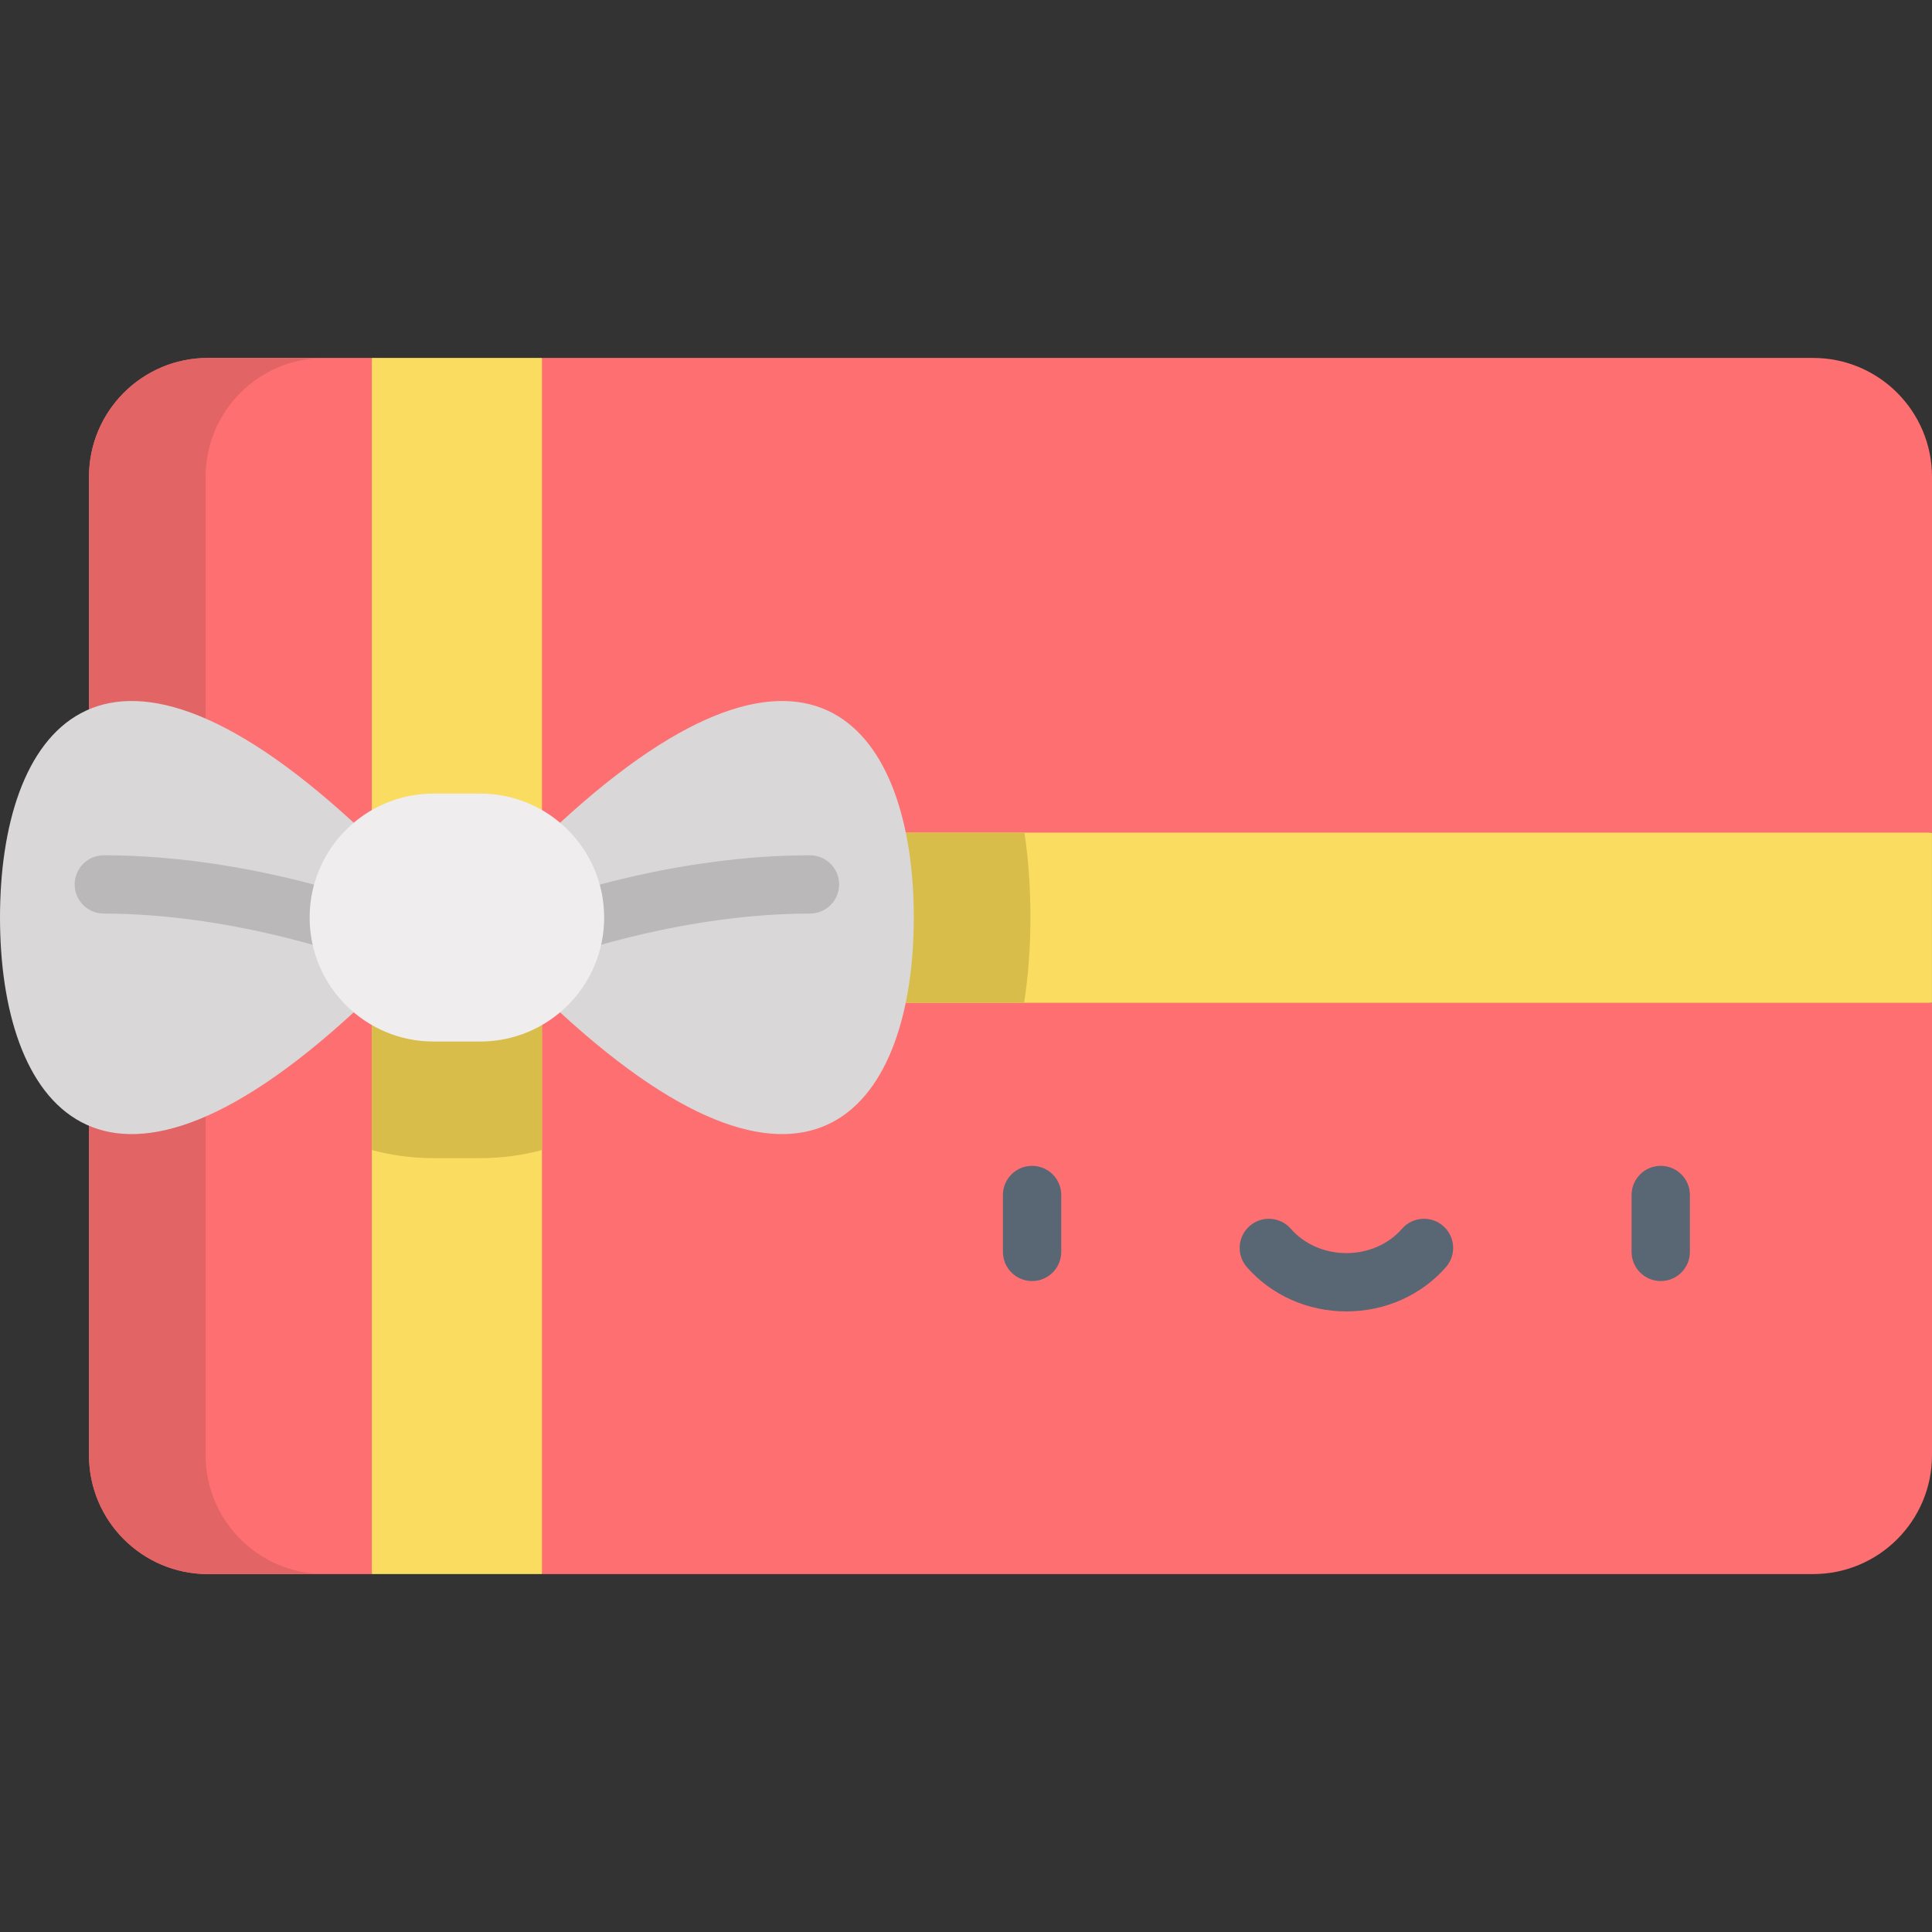
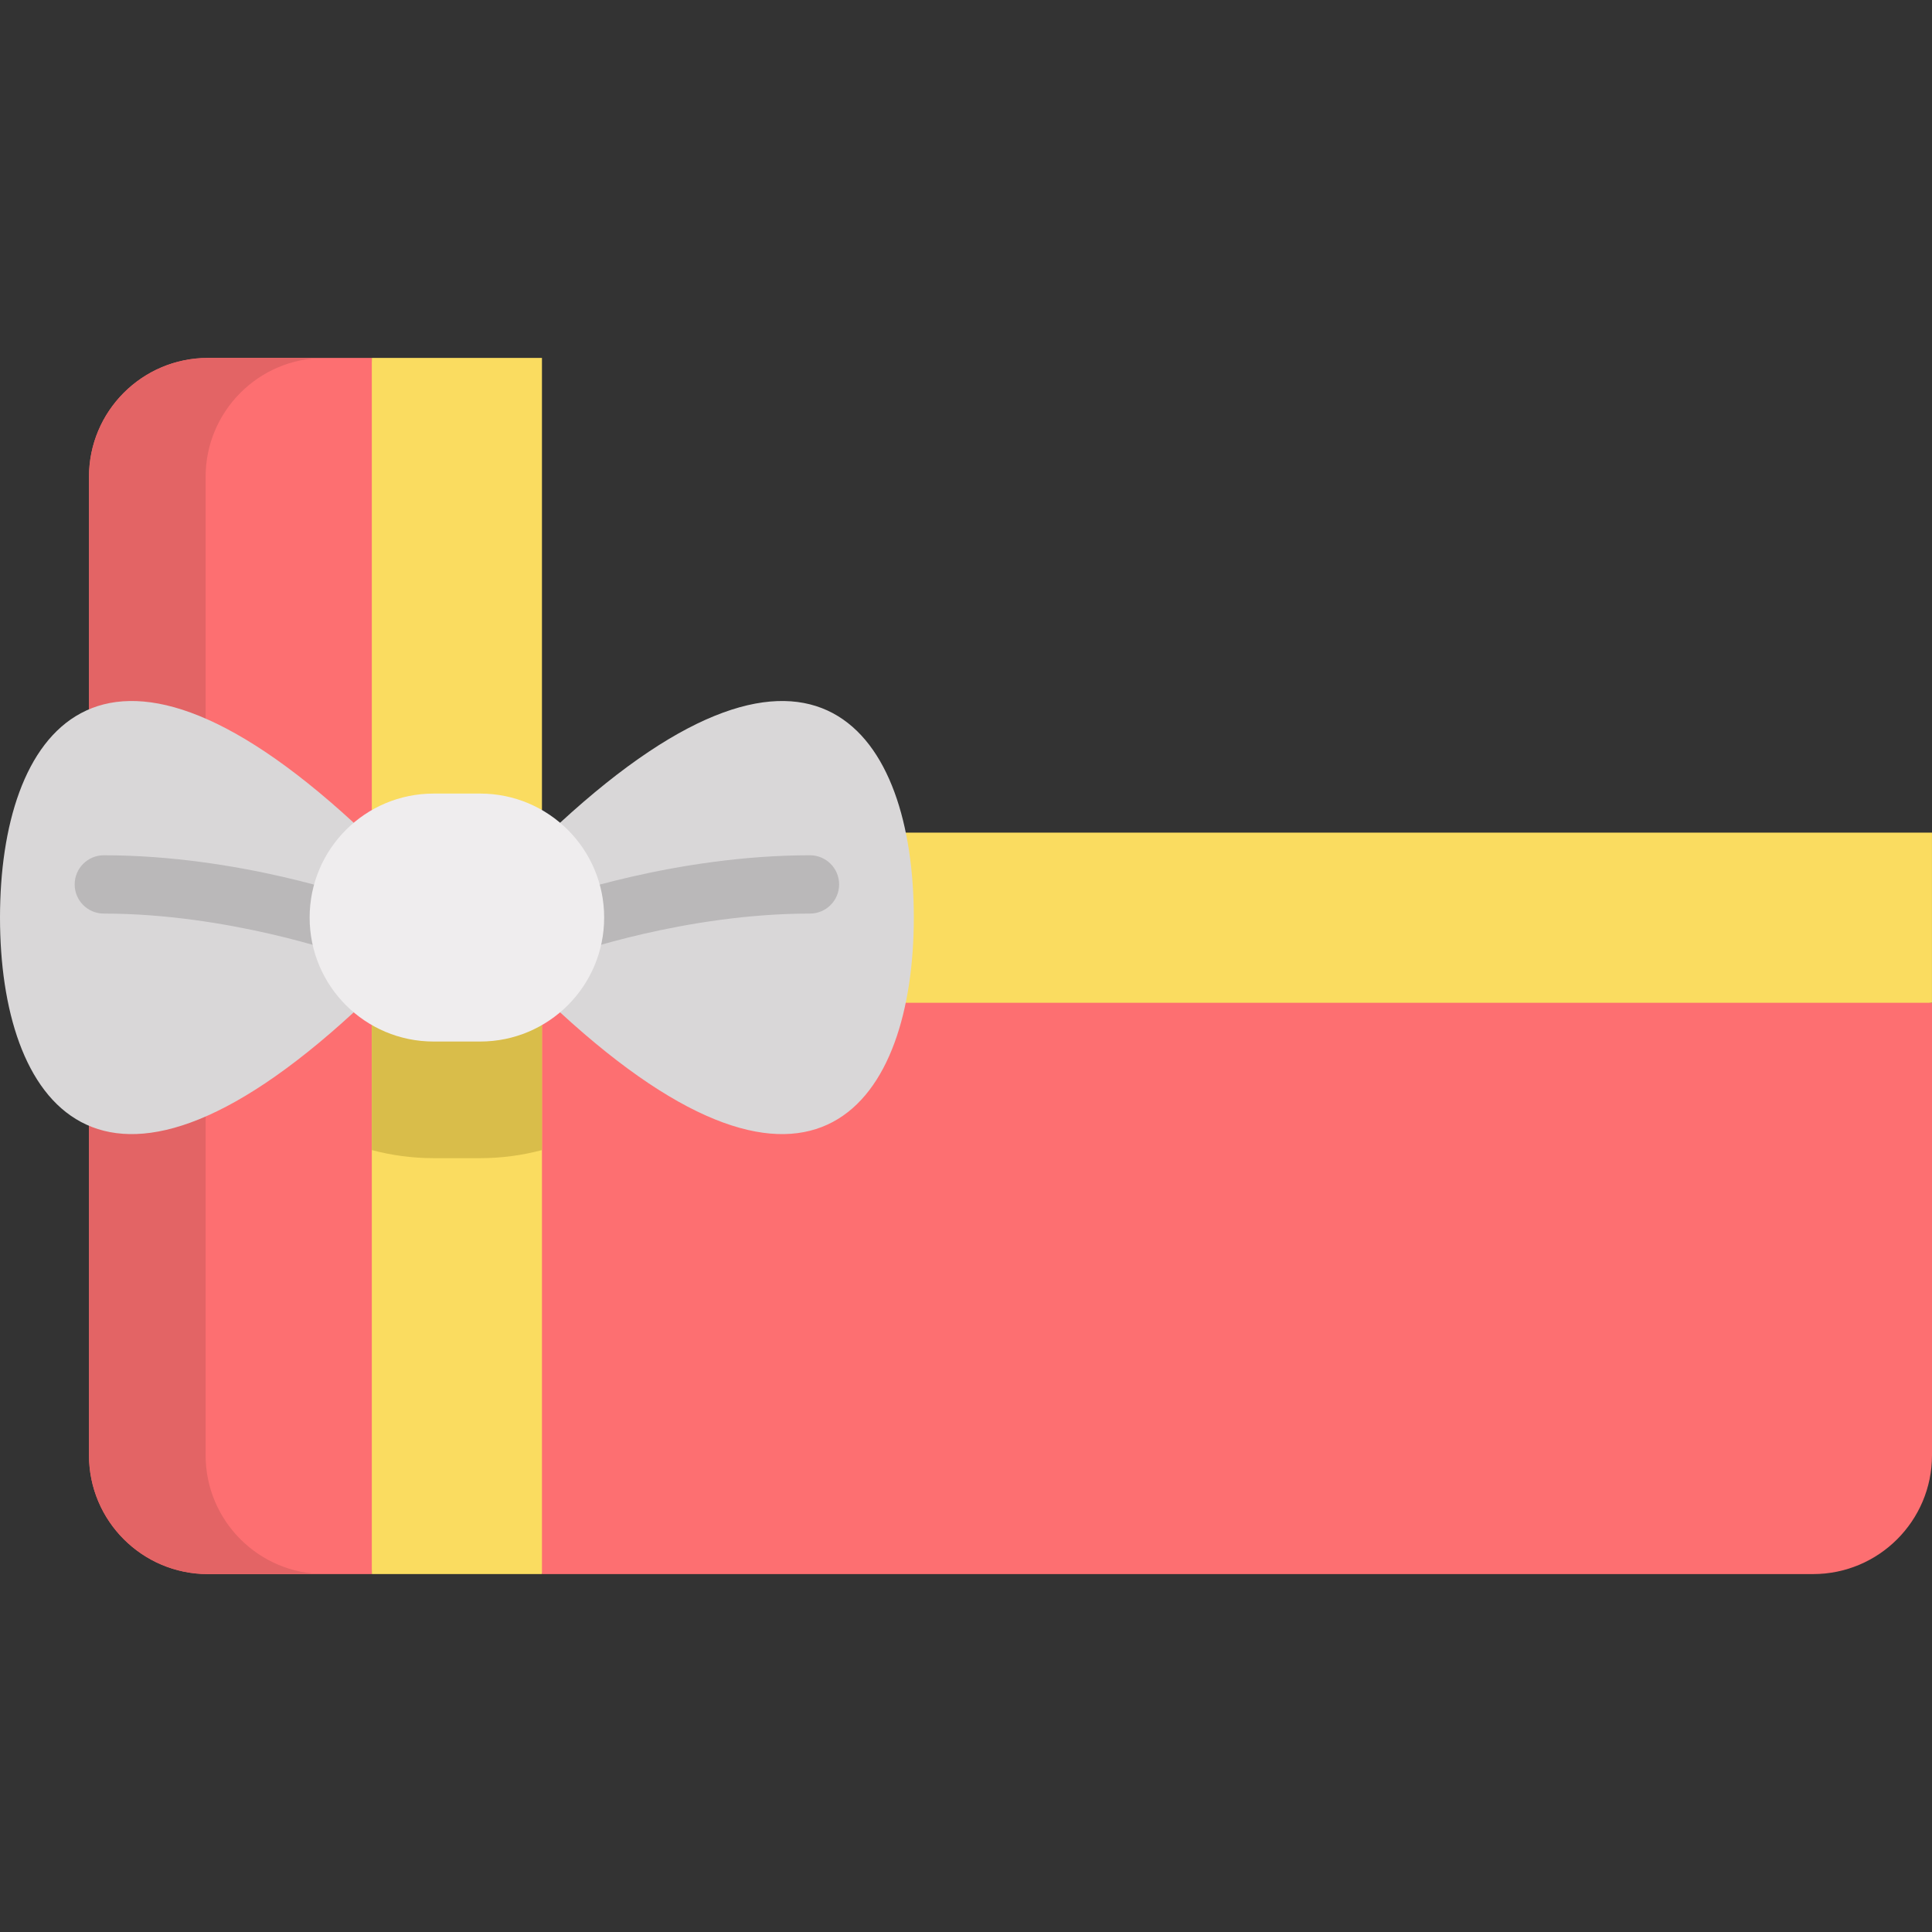
<svg xmlns="http://www.w3.org/2000/svg" version="1.1" id="Capa_1" x="0px" y="0px" viewBox="0 0 512 512" style="enable-background:new 0 0 512 512;" xml:space="preserve">
  <rect x="0" y="0" width="512" height="512" fill="#333333" stroke="none" />
  <g>
    <path style="fill:#FD6F71;" d="M23.585,265.748v119.896c0,17.395,14.111,31.506,31.516,31.506h43.437l19.624-151.402H23.585z" />
-     <path style="fill:#FD6F71;" d="M117.657,220.657L98.538,94.855H55.101c-17.404,0-31.516,14.112-31.516,31.516v94.286h94.072   V220.657z" />
+     <path style="fill:#FD6F71;" d="M117.657,220.657L98.538,94.855H55.101c-17.404,0-31.516,14.112-31.516,31.516v94.286h94.072   V220.657" />
  </g>
  <g>
    <path style="fill:#E36465;" d="M86.007,94.855H55.101c-17.404,0-31.516,14.112-31.516,31.516v94.285H54.49v-94.285   C54.49,108.966,68.603,94.855,86.007,94.855z" />
    <path style="fill:#E36465;" d="M54.49,385.643V265.748H23.585v119.896c0,17.395,14.111,31.506,31.516,31.506h30.905   C68.603,417.149,54.49,403.038,54.49,385.643z" />
  </g>
  <g>
    <path style="fill:#FD6F71;" d="M336.253,240.033l-212.248,25.714l19.62,151.402h336.859c17.404,0,31.516-14.111,31.516-31.506   V265.748L336.253,240.033z" />
-     <path style="fill:#FD6F71;" d="M480.484,94.855H143.625L124.51,220.657l211.744,19.376L512,220.657V126.37   C512,108.966,497.889,94.855,480.484,94.855z" />
  </g>
  <g>
    <rect x="98.537" y="94.851" style="fill:#FADC60;" width="45.088" height="322.292" />
    <rect x="23.545" y="220.657" style="fill:#FADC60;" width="488.45" height="45.091" />
  </g>
  <g>
-     <path style="fill:#596674;" d="M273.512,339.491c-4.267,0-7.726-3.459-7.726-7.726v-15.077c0-4.267,3.459-7.726,7.726-7.726   c4.267,0,7.726,3.459,7.726,7.726v15.077C281.238,336.032,277.779,339.491,273.512,339.491z" />
-     <path style="fill:#596674;" d="M440.115,339.491c-4.267,0-7.726-3.459-7.726-7.726v-15.077c0-4.267,3.459-7.726,7.726-7.726   s7.726,3.459,7.726,7.726v15.077C447.841,336.032,444.382,339.491,440.115,339.491z" />
-     <path style="fill:#596674;" d="M356.814,347.538c-10.242,0-19.857-4.278-26.377-11.738c-2.808-3.213-2.481-8.094,0.732-10.902   c3.213-2.807,8.093-2.481,10.902,0.732c3.585,4.102,8.958,6.455,14.743,6.455c5.783,0,11.157-2.353,14.743-6.455   c2.807-3.213,7.689-3.541,10.902-0.732s3.541,7.689,0.731,10.902C376.669,343.259,367.056,347.538,356.814,347.538z" />
-   </g>
+     </g>
  <path style="fill:#D9D7D8;" d="M93.742,268.28C26.042,330.558,0,291.872,0,243.161s26.042-87.397,93.742-25.118V268.28z" />
-   <path style="fill:#D9BD4A;" d="M117.519,265.748h153.886c1.102-7.132,1.668-14.693,1.668-22.587c0-8.146-0.554-15.635-1.582-22.504  H117.52v45.091H117.519z" />
  <path style="fill:#D9D7D8;" d="M148.424,268.28c67.7,62.279,93.742,23.592,93.742-25.118s-26.042-87.397-93.742-25.118V268.28z" />
  <g>
    <path style="fill:#BAB8B9;" d="M93.742,253.412c-0.868,0-1.751-0.147-2.617-0.458l0,0c-0.302-0.108-30.573-10.845-63.611-10.845   c-4.267,0-7.726-3.459-7.726-7.726c0-4.267,3.459-7.726,7.726-7.726c35.826,0,67.516,11.279,68.848,11.76   c4.015,1.447,6.096,5.875,4.647,9.889C99.876,251.453,96.907,253.412,93.742,253.412z" />
    <path style="fill:#BAB8B9;" d="M148.424,253.412c-3.165,0-6.134-1.958-7.269-5.108c-1.447-4.014,0.633-8.441,4.647-9.889   c1.332-0.48,33.022-11.76,68.848-11.76c4.267,0,7.726,3.459,7.726,7.726c0,4.267-3.459,7.726-7.726,7.726   c-33.153,0-63.305,10.734-63.605,10.843C150.18,253.264,149.295,253.412,148.424,253.412z" />
  </g>
  <path style="fill:#D9BD4A;" d="M143.626,243.351c-5.227-1.39-10.713-2.141-16.372-2.141h-12.341c-5.661,0-11.147,0.751-16.376,2.142  v61.429c5.228,1.391,10.715,2.142,16.376,2.142h12.341c5.659,0,11.144-0.75,16.372-2.141V243.351z" />
  <path style="fill:#EFEDEE;" d="M127.253,210.305h-12.34c-18.146,0-32.856,14.71-32.856,32.856l0,0  c0,18.146,14.71,32.856,32.856,32.856h12.34c18.146,0,32.856-14.71,32.856-32.856l0,0C160.11,225.015,145.4,210.305,127.253,210.305  z" />
  <g>
</g>
  <g>
</g>
  <g>
</g>
  <g>
</g>
  <g>
</g>
  <g>
</g>
  <g>
</g>
  <g>
</g>
  <g>
</g>
  <g>
</g>
  <g>
</g>
  <g>
</g>
  <g>
</g>
  <g>
</g>
  <g>
</g>
</svg>